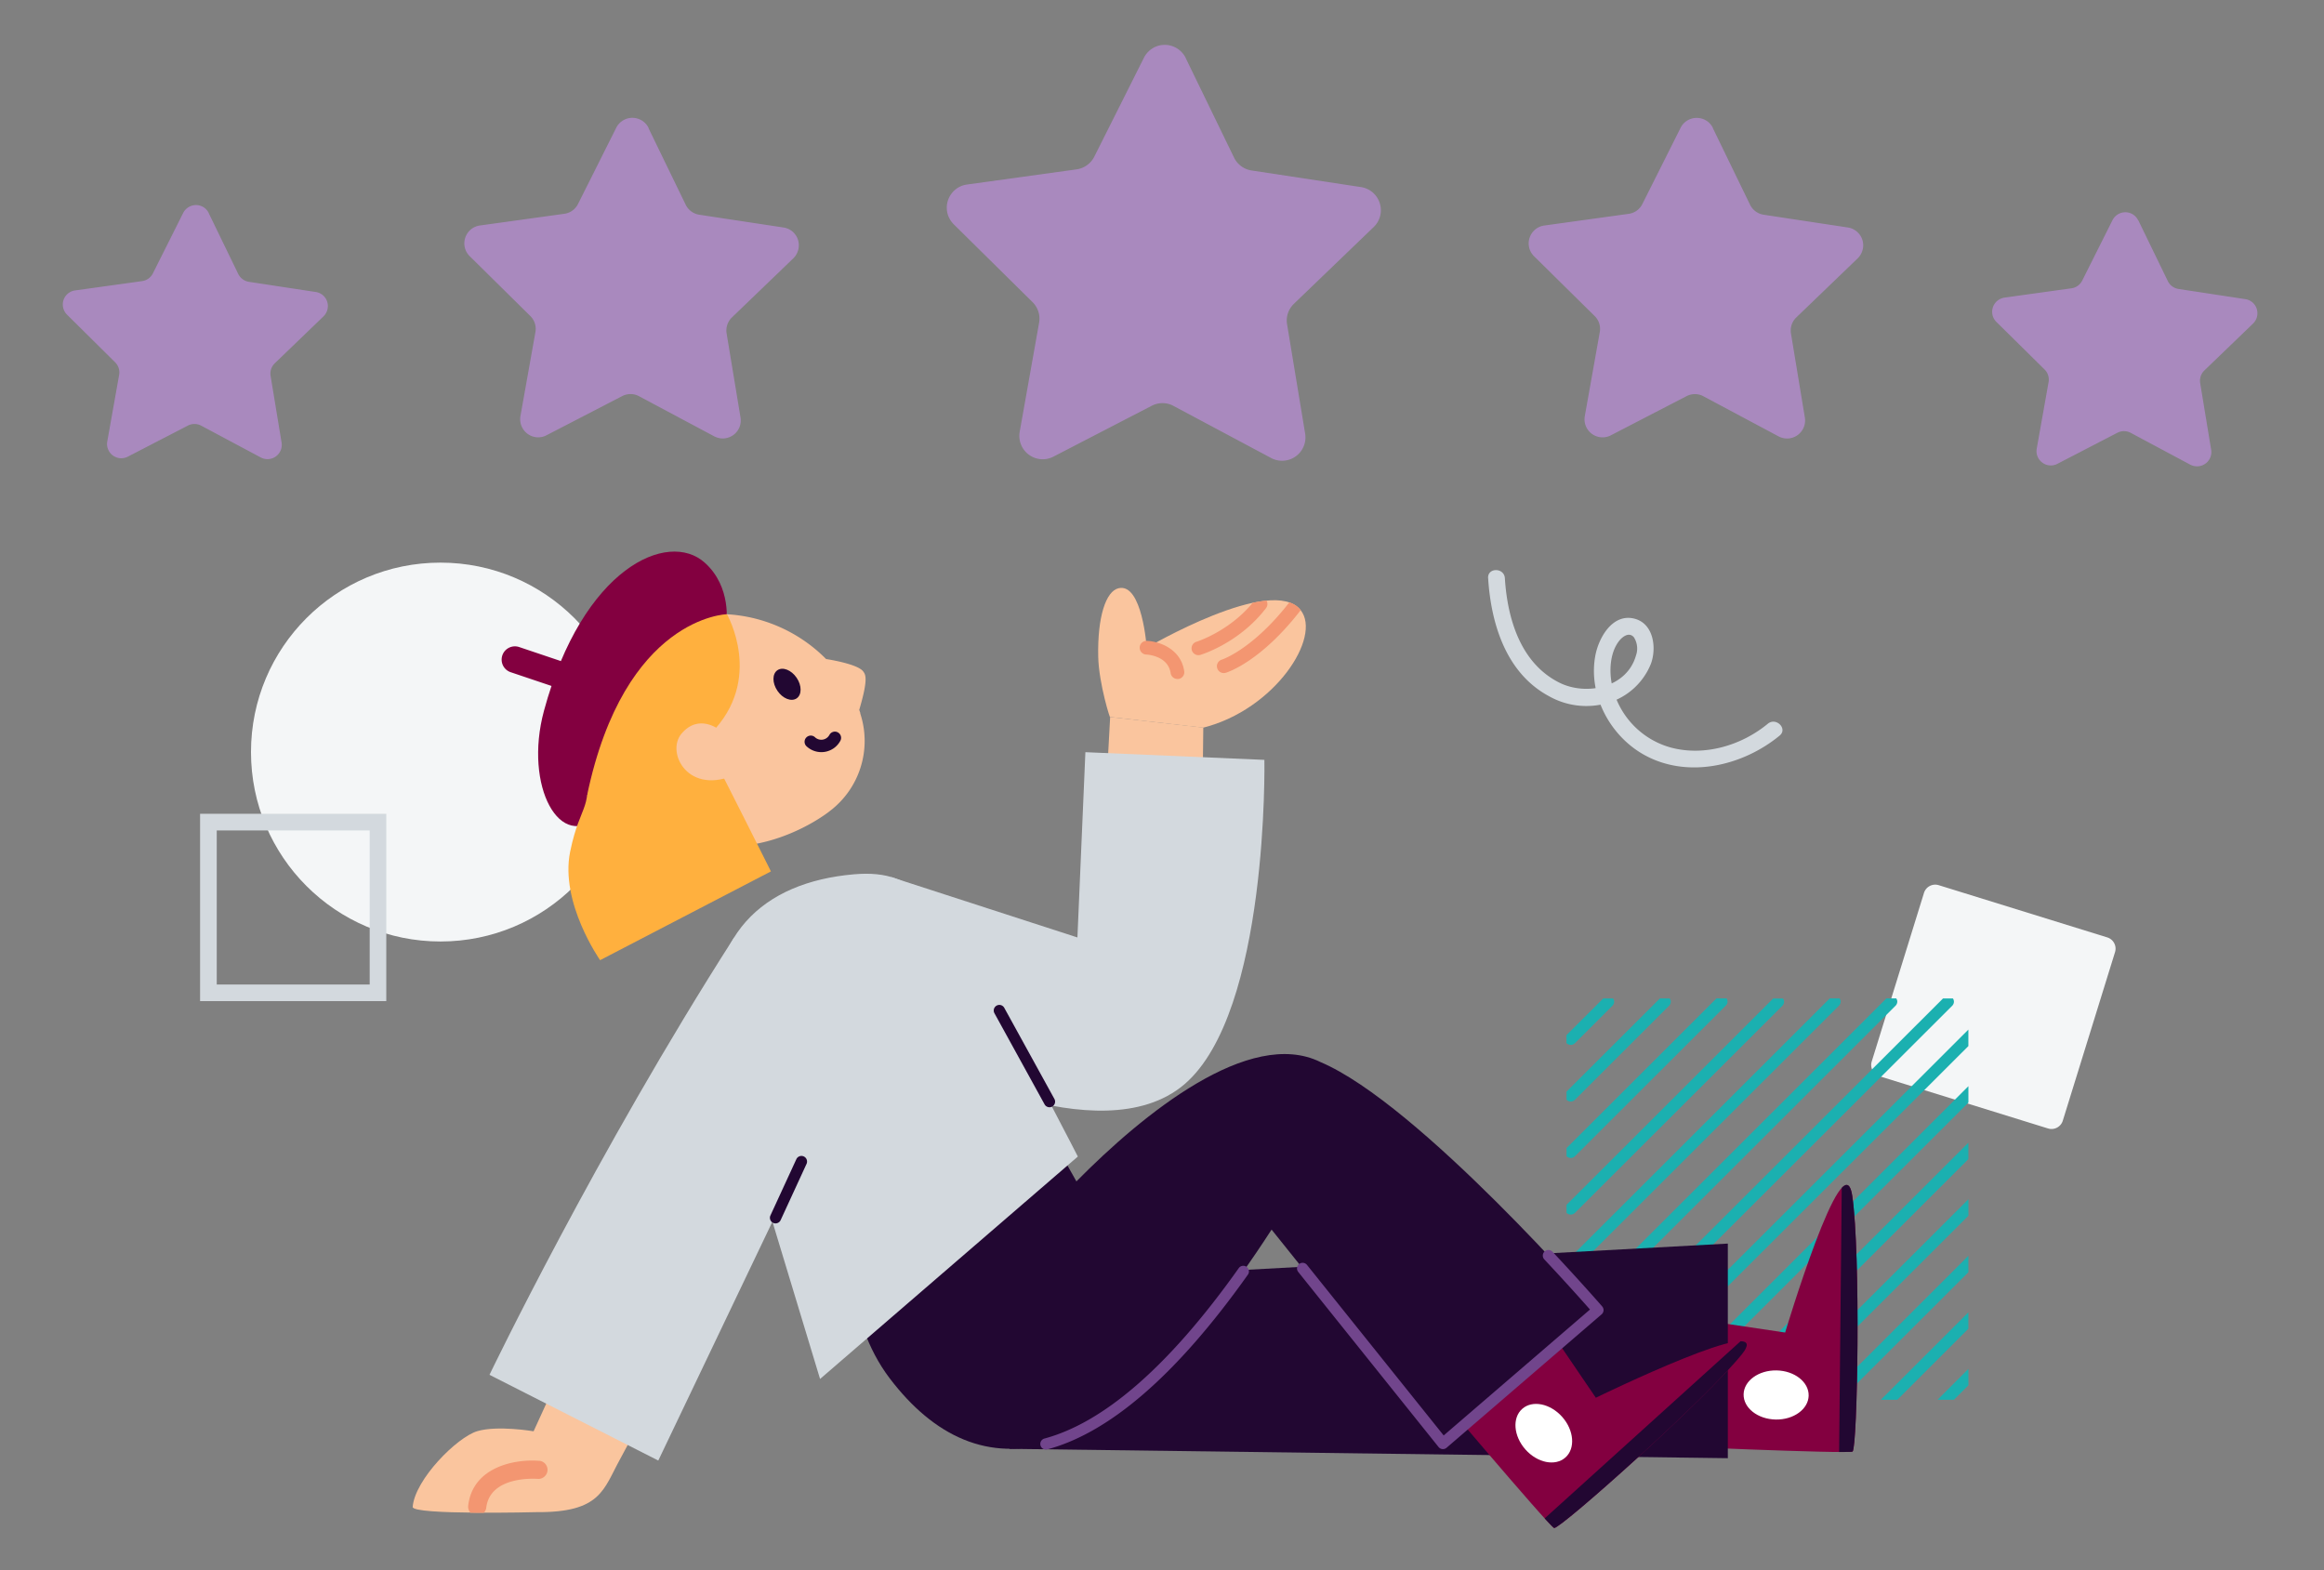
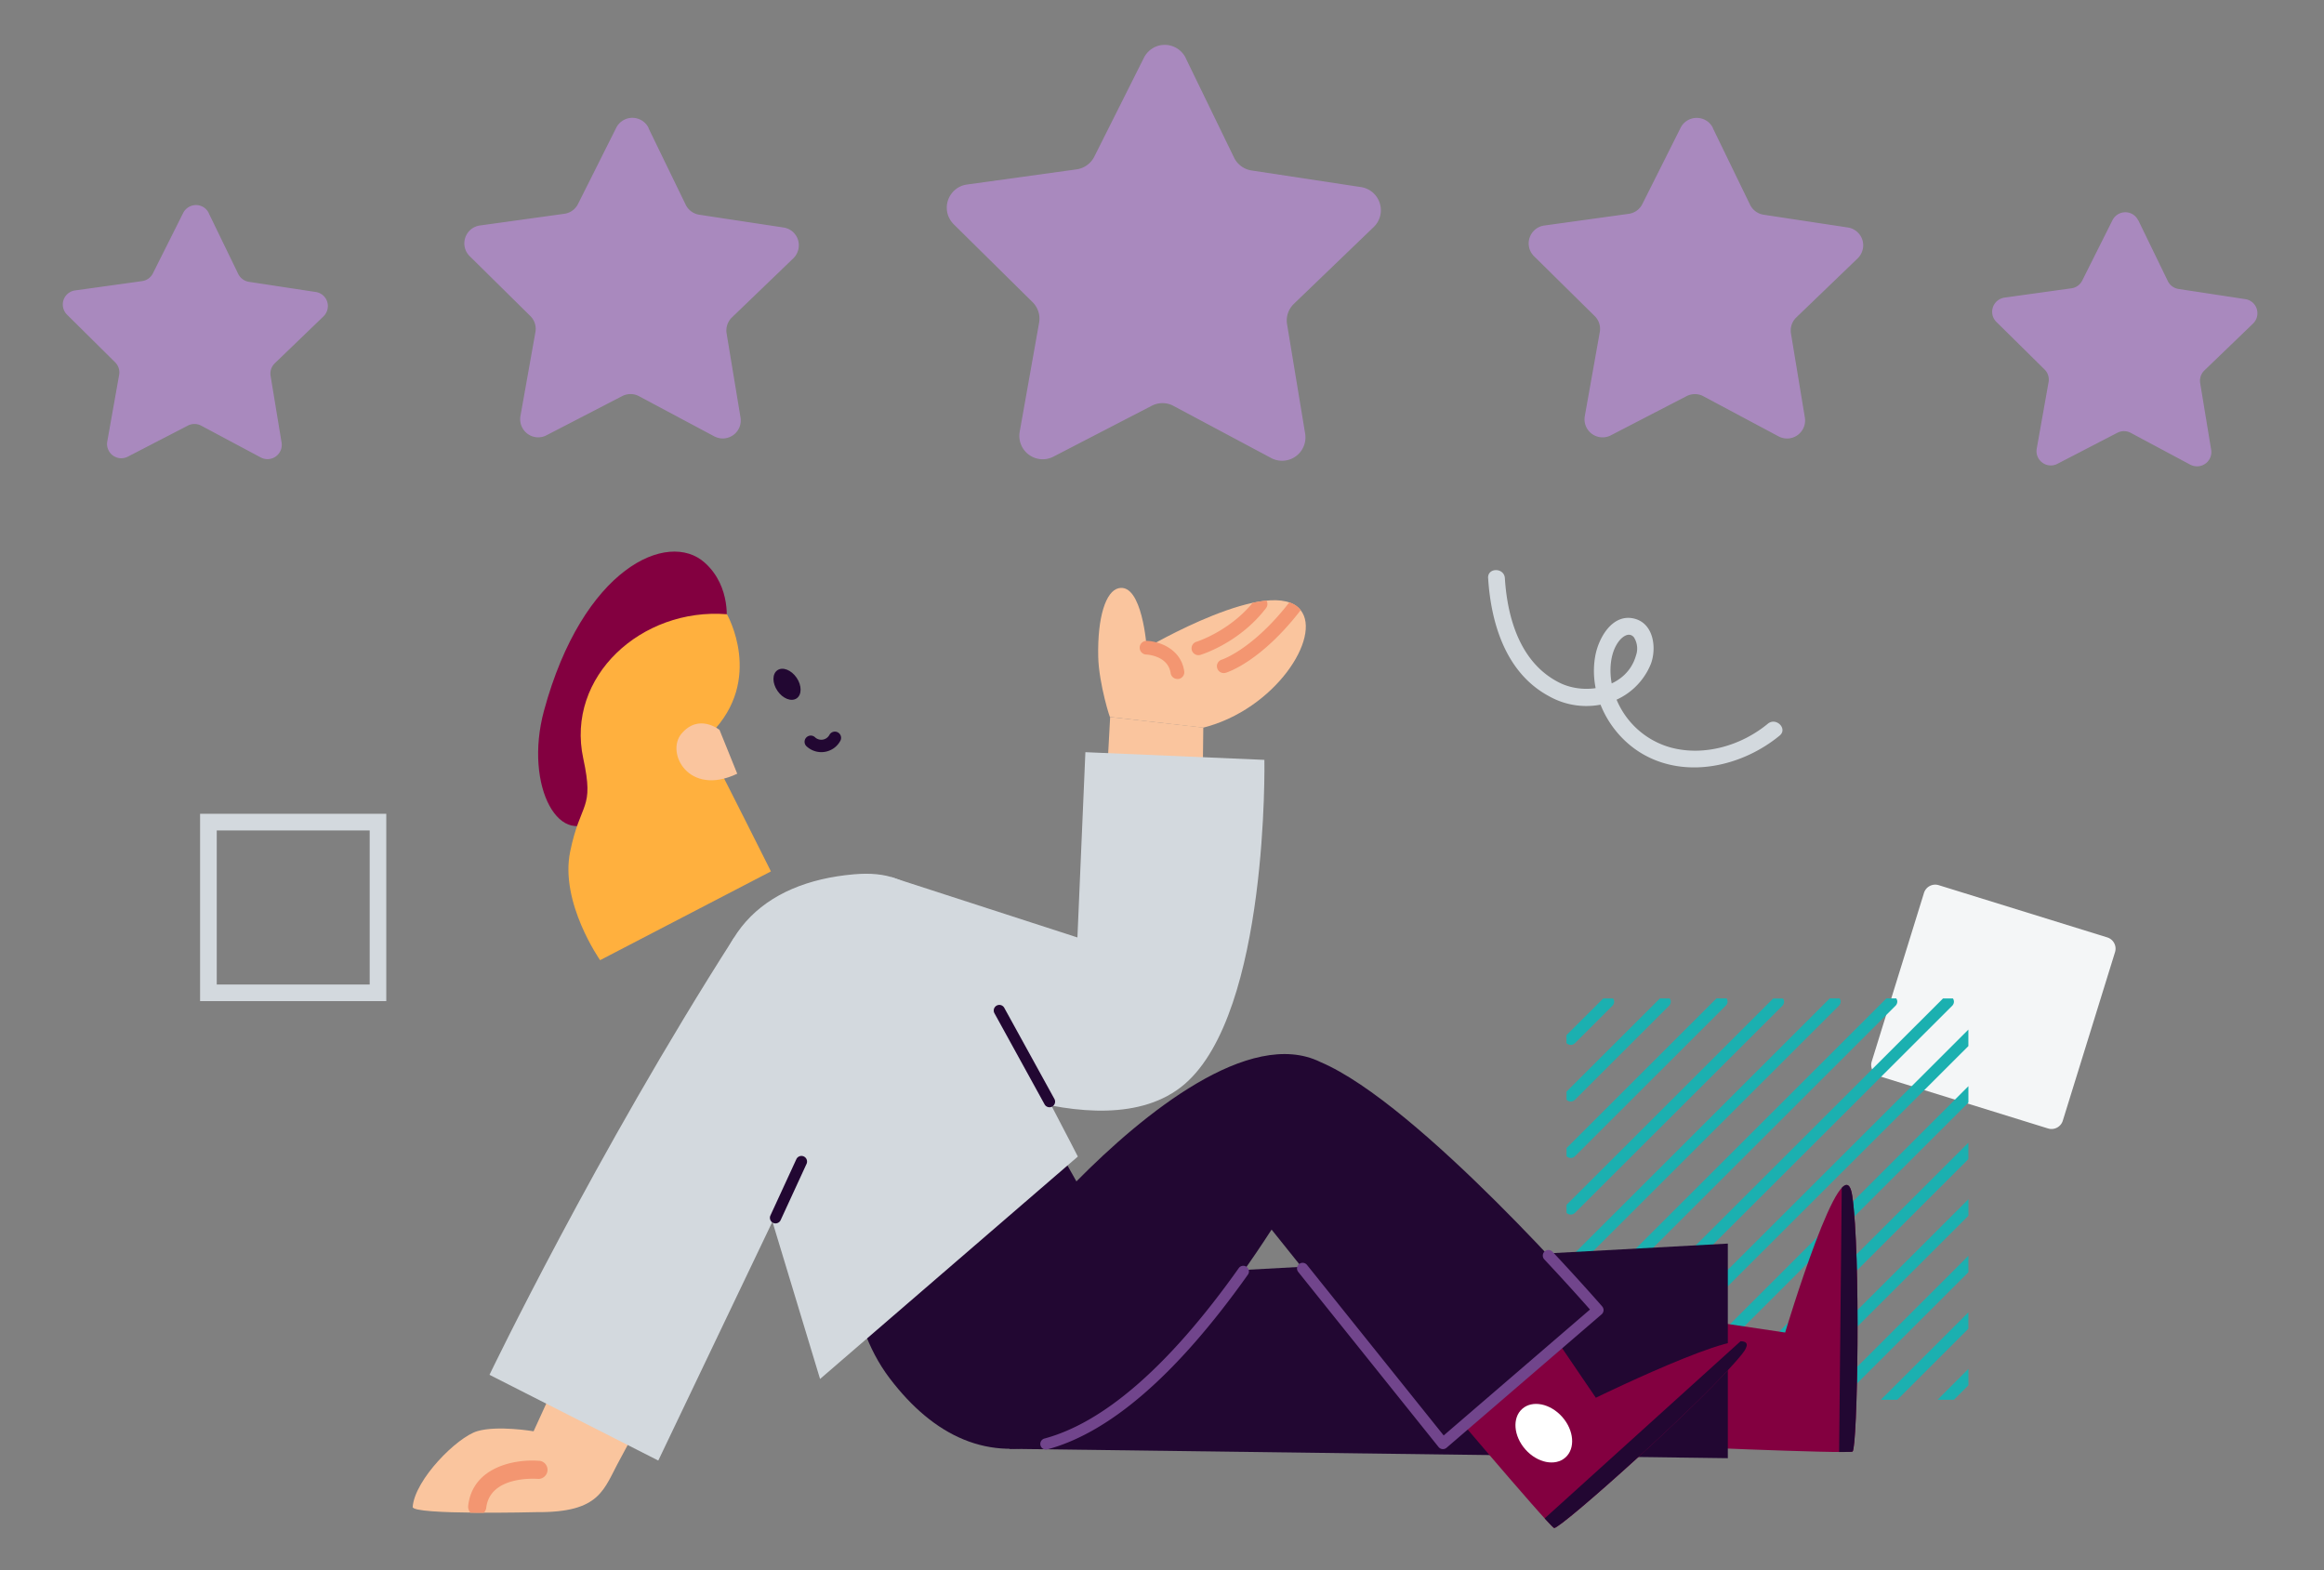
<svg xmlns="http://www.w3.org/2000/svg" fill="none" viewBox="0 0 148 100">
  <rect x="0" y="0" width="148" height="100" fill="#808080" stroke="none" />
  <path fill="#F4F6F7" d="M122.524 56.872 119.199 67.6c-.125.4.1.822.496.943l10.729 3.325c.396.125.821-.1.942-.496l3.325-10.729a.75.75 0 0 0-.496-.943l-10.729-3.325a.75.75 0 0 0-.942.497Z" />
  <path fill="#1BB0B0" d="M112.566 89.146h1.05l11.74-11.721v-1.05l-12.79 12.771Zm-7.211 0h1.047l18.953-18.925v-1.046l-20 19.971Zm3.602.001h1.05l15.346-15.325v-1.047l-16.396 16.372Zm7.215-.001h1.05l8.132-8.121v-1.047l-9.182 9.168ZM99.761 66.43a.27.27 0 0 0 .065.056.38.38 0 0 0 .468-.046l2.396-2.393a.376.376 0 0 0 .104-.26.365.365 0 0 0-.068-.197h-.629l-2.332 2.328-.007.011v.504l.003-.004Zm.008 21.092-.007.01v.504a.232.232 0 0 0 .064.057.38.38 0 0 0 .468-.046l24.036-24a.38.38 0 0 0 .103-.26.386.386 0 0 0-.064-.197h-.632L99.769 87.522Zm25.583-3.942-5.575 5.567h1.05l4.525-4.522V83.58ZM99.769 69.518l-.007.011v.504a.25.25 0 0 0 .064.057.373.373 0 0 0 .468-.046l6.003-5.997a.376.376 0 0 0 .104-.26.365.365 0 0 0-.068-.197h-.628l-5.94 5.928h.004Zm0 3.6-.007.01v.5a.236.236 0 0 0 .064.058.373.373 0 0 0 .468-.046l9.611-9.597a.36.36 0 0 0 .11-.264c0-.05-.01-.097-.028-.143-.007-.018-.022-.032-.032-.05h-.647l-9.543 9.529.004.003Zm25.586 15.107V87.18l-1.968 1.968h1.046l.922-.922Zm-23.609.921h1.047l22.56-22.525v-1.05l-23.607 23.575Zm-1.977-12.425-.007.011v.504a.27.27 0 0 0 .064.057.38.38 0 0 0 .468-.047l13.218-13.196a.375.375 0 0 0 .103-.26.356.356 0 0 0-.068-.197h-.628l-13.15 13.132v-.004Zm0 7.201-.007.01v.5a.253.253 0 0 0 .064.058.38.38 0 0 0 .468-.047l20.428-20.4a.376.376 0 0 0 .104-.26.365.365 0 0 0-.068-.197h-.628L99.769 83.918v.004Zm0-3.6-.007.01v.5a.253.253 0 0 0 .064.058.38.38 0 0 0 .468-.047l16.821-16.8a.376.376 0 0 0 .104-.26.365.365 0 0 0-.068-.197h-.629L99.769 80.318v.004Z" />
-   <path fill="#F4F6F7" d="M28.049 35.832c-6.665 0-12.065 5.4-12.065 12.064 0 6.665 5.4 12.065 12.065 12.065 6.664 0 12.064-5.4 12.064-12.065 0-6.664-5.4-12.064-12.064-12.064Z" />
  <path fill="#D3D9DE" d="M94.77 36.829c.183 2.892 1.136 6.028 3.858 7.5a4.846 4.846 0 0 0 3.835.417 4.247 4.247 0 0 0 2.672-2.47c.375-1.012.175-2.569-1.054-2.876-1.396-.35-2.275 1.221-2.486 2.36-.457 2.462.9 5.047 3.043 6.276 2.782 1.593 6.329.76 8.697-1.19.528-.435-.229-1.189-.754-.753-1.671 1.378-4.014 2.082-6.143 1.525a5.243 5.243 0 0 1-2.468-1.479 5.279 5.279 0 0 1-1.321-2.557c-.175-.868-.118-1.986.432-2.725.218-.293.65-.639.968-.275a1.333 1.333 0 0 1 .132 1.175c-.586 2.057-3.186 2.579-4.9 1.707-2.46-1.25-3.285-4.075-3.446-6.642-.043-.683-1.111-.686-1.068 0l.004.007ZM12.742 51.828H24.6V63.76H12.742V51.828Zm10.797 1.06h-9.736V62.7h9.74v-9.811h-.004Z" />
  <path fill="#FAC59E" d="m70.698 45.665-.764 14.05 6.535.604.161-13.983-5.932-.671Z" />
  <path fill="#FAC59E" d="M70.698 45.665c.046.296-.725-2.125-.76-3.847-.054-2.514.485-4.175 1.303-4.357 1.507-.34 1.785 3.793 1.785 3.793s7.983-4.69 9.804-2.396c1.36 1.71-1.646 6.335-6.204 7.485" />
  <path fill="#F39671" d="M77.807 42.011c.032-.01 1.975-.653 4.304-3.65.293.1.54.258.721.49-.003.007-.003.01-.007.017-2.535 3.283-4.671 3.954-4.764 3.979a.435.435 0 0 1-.254-.836Zm2.847-3.76c.086.15.079.34-.032.482-1.696 2.214-4.078 2.943-4.178 2.975a.436.436 0 1 1-.25-.836c.021-.007 2.071-.65 3.582-2.482.303-.064.596-.11.879-.139Zm-5.621 4.989a.437.437 0 0 1-.482-.368c-.164-1.11-1.486-1.182-1.543-1.186a.436.436 0 1 1 .036-.871c.725.029 2.153.468 2.371 1.932a.436.436 0 0 1-.368.496h-.014v-.003Z" />
  <path fill="#D3D9DE" d="m56.75 55.858 11.864 3.846.507-11.8 11.4.49s.297 16.064-5.096 20.664c-5.39 4.596-17.018-1.718-17.018-1.718" />
  <path fill="#830040" d="M104.923 92.047s12.804.564 13.057.397c.314-.261.525-12.561-.021-16.283-.55-3.725-4.275 8.704-4.275 8.704l-10.707-1.596" />
  <path fill="#220732" d="M117.121 92.472c.504 0 .822-.003.857-.028.315-.26.525-12.557-.021-16.282-.111-.754-.354-.847-.668-.511l-.168 16.825v-.004Z" />
-   <path fill="#fff" d="M115.181 88.883c.017-.864-.897-1.582-2.04-1.605-1.144-.022-2.085.66-2.102 1.523-.017.864.896 1.582 2.04 1.605 1.144.023 2.085-.66 2.102-1.523Z" />
+   <path fill="#fff" d="M115.181 88.883Z" />
  <path fill="#220732" d="m64.28 92.272 45.754.596V79.2l-46.847 2.554" />
  <path fill="#830040" d="M90.414 87.447s8.268 9.793 8.56 9.868c.408.053 9.586-8.129 11.951-11.057 2.364-2.929-9.297 2.76-9.297 2.76l-6.089-8.95" />
  <path fill="#220732" d="M98.37 96.704c.34.371.561.6.604.61.407.054 9.586-8.128 11.95-11.057.479-.593.382-.832-.078-.839L98.367 96.704h.004Z" />
  <path fill="#fff" d="M99.689 92.825c.646-.573.555-1.732-.204-2.588-.76-.855-1.899-1.084-2.545-.511-.647.573-.555 1.731.204 2.587.76.856 1.898 1.085 2.545.512Z" />
  <path fill="#220732" d="M84.08 67.633c-4.5-2.204-11.272 3.289-15.53 7.607l-3.01-5.34L56 65.362s-5.017 14.947.658 22.418c5.639 7.425 13.978 6.532 24.321-9.471L91.894 91.93l9.871-8.496s-11.41-13.154-17.686-15.8Z" />
  <path fill="#71458C" fill-rule="evenodd" d="M98.364 79.704a.357.357 0 0 1 .505.016 149.217 149.217 0 0 1 2.936 3.223l.169.192.043.05.015.017-.27.234.27-.234a.357.357 0 0 1-.037.505l-9.871 8.496a.357.357 0 0 1-.512-.047l-8.936-11.15a.357.357 0 0 1 .558-.447l8.704 10.861 9.318-8.02a148.649 148.649 0 0 0-2.908-3.191.357.357 0 0 1 .016-.505Zm-18.979.976c.161.114.2.337.085.498-4.66 6.57-8.933 10.098-12.77 11.128a.357.357 0 0 1-.185-.69c3.59-.964 7.74-4.32 12.372-10.851a.357.357 0 0 1 .498-.085Z" clip-rule="evenodd" />
  <path fill="#D3D9DE" d="m52.223 87.818-4.507-14.886s-2.079-5.157-2.164-6.571c-.729-6.718 2.993-10.175 8.828-10.679 4.215-.364 5.372 2.025 9.507 9.075 1.497 2.55 4.754 8.9 4.754 8.9l-16.41 14.16h-.008Z" />
  <path fill="#220732" fill-rule="evenodd" d="M63.47 64.044a.357.357 0 0 1 .485.141l3.193 5.804a.357.357 0 1 1-.626.344l-3.193-5.804a.357.357 0 0 1 .141-.485Z" clip-rule="evenodd" />
-   <path fill="#830040" d="M35.611 43.7a.848.848 0 0 1-.489-.014l-2.6-.875a.845.845 0 1 1 .54-1.603l2.6.875a.845.845 0 0 1-.05 1.618Z" />
  <path fill="#830040" d="M38.17 51.904c-2.471 2.436-4.835-1.81-3.528-6.636 2.471-9.114 7.9-11.528 10.236-9.436 1.742 1.561 1.375 3.89 1.375 3.89L38.17 51.904Z" />
-   <path fill="#FAC59E" d="M54.764 45.34a1.776 1.776 0 0 0-.046-.126c.593-2 .403-2.253.25-2.457-.3-.4-1.707-.682-2.36-.785a9.67 9.67 0 0 0-6.926-2.868 7.325 7.325 0 0 0-4.09 1.121 7.353 7.353 0 0 0-2.313 10.125 7.313 7.313 0 0 0 3.571 2.929c2.243.878 4.35.743 6.047.29 2.303-.619 3.85-1.833 3.953-1.919a5.601 5.601 0 0 0 1.936-6.203V45.4l-.025-.06h.003Z" />
  <path fill="#220732" d="M50.732 44.478c.337-.23.337-.818 0-1.313-.338-.496-.885-.711-1.222-.482-.338.23-.338.818 0 1.314.337.495.884.71 1.222.481Z" />
-   <path fill="#fff" d="M51.36 47.293a.983.983 0 0 0 1.556-.235" />
  <path fill="#220732" d="M52.666 47.854a1.383 1.383 0 0 1-1.325-.346.395.395 0 0 1 .55-.565.587.587 0 0 0 .929-.14.395.395 0 1 1 .696.376 1.366 1.366 0 0 1-.853.675h.003Z" />
  <path fill="#FFB03E" d="M46.288 39.118c-5.414-.432-10.275 3.957-9.142 9.197.714 3.3-.168 2.671-.836 5.921-.668 3.25 1.907 6.914 1.907 6.914l10.879-5.653s-3.19-6.368-3.225-6.375l-.854-2.136c.075-.086.153-.175.246-.268 3.425-3.446 1.029-7.603 1.029-7.603l-.004.003Z" />
  <path fill="#FAC59E" d="M45.822 46.486s-1.314-1.078-2.425.243c-1.018 1.214.464 4.025 3.553 2.546" />
-   <path fill="#830040" d="M46.289 39.118s-6.511.136-8.9 11.521l-1.772-2.518 2.886-7.782 5.771-2.296 2.015 1.071v.004Z" />
  <path fill="#FAC59E" d="M33.981 91.154s-2.289-.39-3.582-.008c-1.293.383-3.978 3.075-4.118 4.825-.039.533 7.883.333 7.883.333 4.121.035 4.267-1.465 5.321-3.368.896-1.622 4.314-8.325 4.314-8.325l-5.803-2.236-4.015 8.779Z" />
  <path fill="#F39671" d="M34.334 93.036c-1.428-.122-4.218.321-4.518 2.853a.57.57 0 0 0 .122.425c.007.01.018.018.029.029l.842.003a.56.56 0 0 0 .157-.321c.243-2.057 3.154-1.847 3.276-1.84a.584.584 0 0 0 .625-.528.581.581 0 0 0-.529-.625l-.004.004Z" />
  <path fill="#D3D9DE" d="M46.743 59.718c-8.81 13.764-15.571 27.84-15.571 27.84l10.75 5.46L51.6 72.76c.033-.068 2.775-7.55-4.857-13.043Z" />
  <path fill="#220732" fill-rule="evenodd" d="M51.188 73.651c.18.083.257.295.175.474l-1.65 3.582a.357.357 0 0 1-.649-.299l1.65-3.582a.357.357 0 0 1 .474-.175Z" clip-rule="evenodd" />
  <path fill="#A989BE" d="m13.293 13.575 1.878 3.871a.919.919 0 0 0 .682.503l4.254.647a.902.902 0 0 1 .743 1.121.926.926 0 0 1-.25.433l-3.1 2.986a.91.91 0 0 0-.268.803l.7 4.247a.909.909 0 0 1-1.321.95l-3.797-2.026a.912.912 0 0 0-.846-.007l-3.825 1.979a.93.93 0 0 1-.49.1.926.926 0 0 1-.467-.175.88.88 0 0 1-.304-.397.873.873 0 0 1-.05-.496l.754-4.236a.9.9 0 0 0-.258-.807l-3.06-3.032a.896.896 0 0 1-.243-.436.903.903 0 0 1 .76-1.107l4.265-.593a.908.908 0 0 0 .686-.492l1.928-3.847a.92.92 0 0 1 .821-.504.9.9 0 0 1 .811.511l-.003.004Zm28.005-5.417 2.371 4.885a1.157 1.157 0 0 0 .86.632l5.372.815c.211.032.411.125.572.26.16.14.282.322.346.525a1.167 1.167 0 0 1-.296 1.176l-3.914 3.767a1.156 1.156 0 0 0-.336 1.015l.886 5.36a1.17 1.17 0 0 1-.072.625 1.153 1.153 0 0 1-.986.704 1.173 1.173 0 0 1-.614-.132l-4.793-2.557a1.112 1.112 0 0 0-.532-.136c-.186 0-.371.043-.536.128l-4.825 2.497a1.134 1.134 0 0 1-1.207-.096 1.157 1.157 0 0 1-.45-1.13l.954-5.35a1.151 1.151 0 0 0-.322-1.017l-3.864-3.814a1.142 1.142 0 0 1-.282-1.179c.068-.203.19-.382.354-.521a1.15 1.15 0 0 1 .575-.254l5.382-.746a1.143 1.143 0 0 0 .868-.622l2.435-4.857c.097-.193.243-.35.429-.464.182-.11.393-.172.607-.168a1.153 1.153 0 0 1 1.025.643l-.007.01Zm34.211-4.461 3.079 6.339a1.484 1.484 0 0 0 1.117.821l6.968 1.058c.275.042.532.16.743.339.21.182.368.418.45.682a1.481 1.481 0 0 1-.386 1.525l-5.078 4.886a1.515 1.515 0 0 0-.382.603 1.456 1.456 0 0 0-.054.711l1.15 6.954a1.487 1.487 0 0 1-2.168 1.553L74.73 25.85a1.467 1.467 0 0 0-.692-.175 1.5 1.5 0 0 0-.693.168l-6.261 3.24a1.481 1.481 0 0 1-1.564-.126 1.485 1.485 0 0 1-.582-1.46l1.235-6.94a1.498 1.498 0 0 0-.046-.71 1.49 1.49 0 0 0-.372-.607l-5.017-4.954a1.542 1.542 0 0 1-.404-.71 1.498 1.498 0 0 1 .496-1.493c.215-.18.472-.293.747-.33l6.982-.967a1.497 1.497 0 0 0 1.129-.807l3.16-6.3c.125-.25.318-.457.554-.604.228-.143.5-.218.778-.218a1.492 1.492 0 0 1 1.333.84h-.004Zm33.57 4.46 2.372 4.886a1.156 1.156 0 0 0 .86.632l5.372.814c.21.032.41.125.571.264a1.139 1.139 0 0 1 .364 1.154c-.053.207-.16.396-.314.546l-3.914 3.768a1.155 1.155 0 0 0-.336 1.015l.886 5.36a1.15 1.15 0 0 1-1.057 1.329 1.174 1.174 0 0 1-.615-.132l-4.792-2.557a1.117 1.117 0 0 0-.533-.136 1.16 1.16 0 0 0-.535.128l-4.825 2.497c-.19.1-.404.143-.618.125a1.149 1.149 0 0 1-1.039-1.35l.953-5.35a1.142 1.142 0 0 0-.321-1.018l-3.865-3.814a1.141 1.141 0 0 1-.282-1.179c.068-.203.19-.382.354-.521a1.15 1.15 0 0 1 .575-.254l5.382-.746a1.141 1.141 0 0 0 .868-.622l2.436-4.857c.096-.193.242-.35.428-.464a1.163 1.163 0 0 1 1.211.007c.182.114.325.275.421.468l-.007.007Zm27.095 5.873 1.879 3.87a.942.942 0 0 0 .278.336.968.968 0 0 0 .404.168l4.254.647a.896.896 0 0 1 .728.625.915.915 0 0 1-.236.932l-3.1 2.986a.916.916 0 0 0-.267.803l.7 4.247a.907.907 0 0 1-.84 1.053.926.926 0 0 1-.489-.103l-3.796-2.029a.913.913 0 0 0-.847-.004l-3.821 1.979a.899.899 0 0 1-.957-.075.918.918 0 0 1-.308-.396.914.914 0 0 1-.05-.497l.754-4.236a.892.892 0 0 0-.029-.435.868.868 0 0 0-.228-.372l-3.064-3.025a.898.898 0 0 1-.247-.435.915.915 0 0 1 .304-.911.947.947 0 0 1 .457-.204l4.264-.593a.907.907 0 0 0 .686-.492l1.928-3.847a.916.916 0 0 1 .822-.504.907.907 0 0 1 .811.511h.01Z" />
</svg>